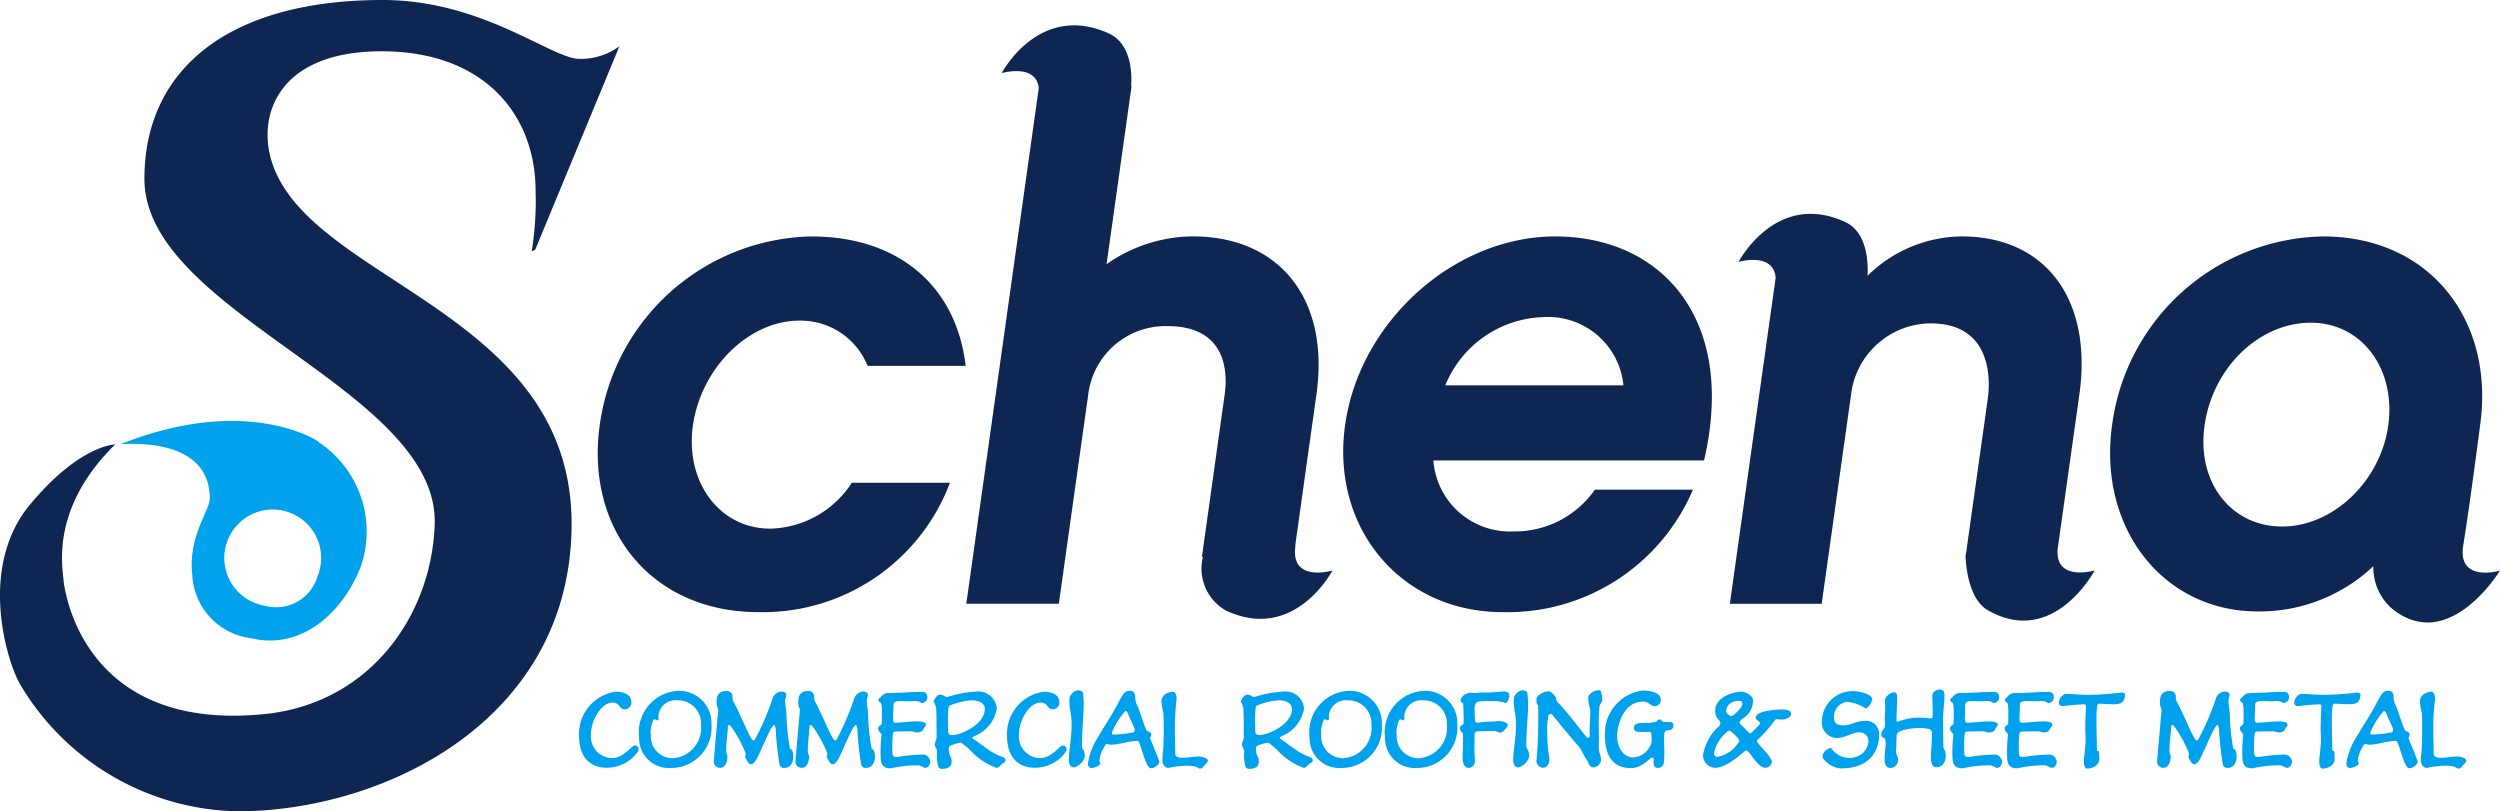
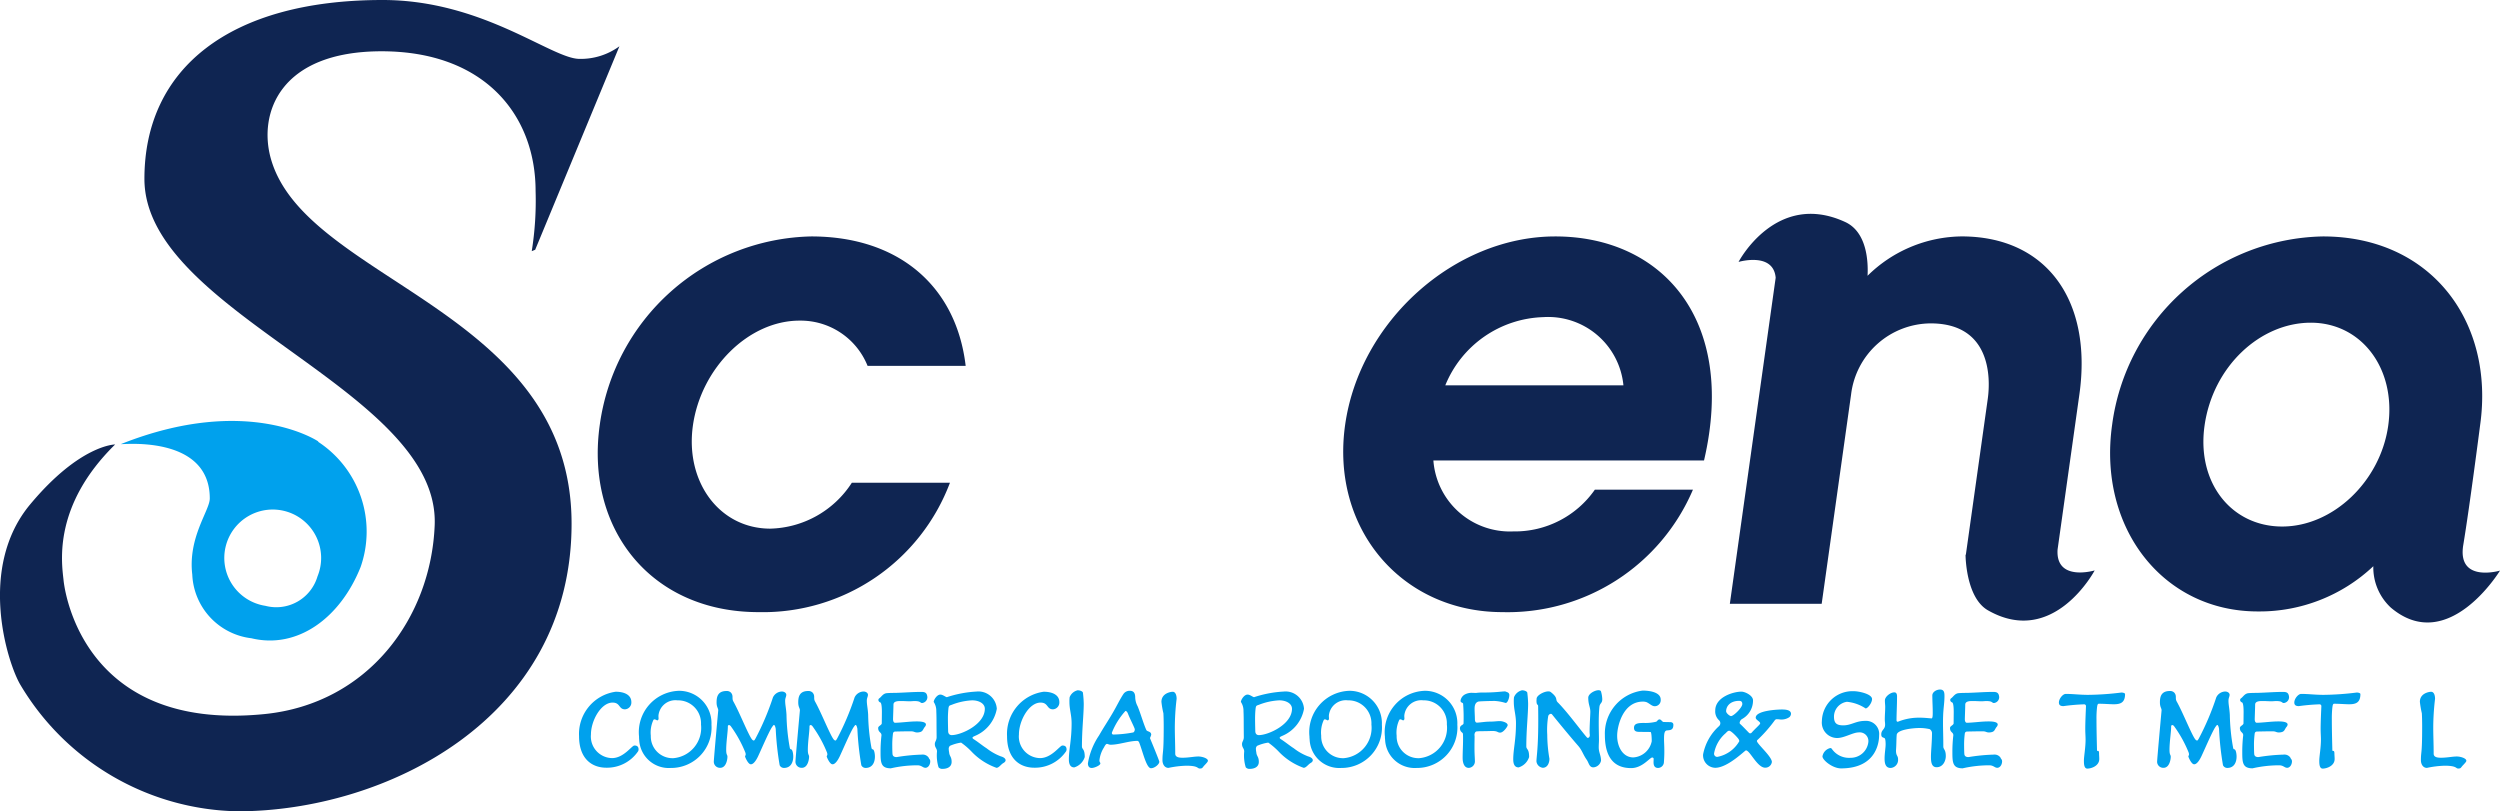
<svg xmlns="http://www.w3.org/2000/svg" width="138.836" height="45.055" viewBox="0 0 138.836 45.055">
  <g id="Group_3329" data-name="Group 3329" transform="translate(0 0)">
    <g id="Group_3168" data-name="Group 3168">
      <path id="Path_4108" data-name="Path 4108" d="M204.853,106.406c-2.82,0-4.736-2.589-4.3-5.718.451-3.208,3.1-5.834,5.92-5.834a4.007,4.007,0,0,1,3.781,2.511h5.448c-.529-4.482-3.781-7.187-8.572-7.187a12.114,12.114,0,0,0-11.749,10.471c-.809,5.757,2.828,10.393,8.817,10.393a11.1,11.1,0,0,0,10.631-7.186h-5.448A5.55,5.55,0,0,1,204.853,106.406Z" transform="translate(-162.074 -77.048)" fill="#0f2552" />
      <path id="Path_4109" data-name="Path 4109" d="M436.892,90.178c-5.6,0-10.862,4.714-11.671,10.471s3.137,10.393,8.739,10.393a11.188,11.188,0,0,0,10.577-6.8H439.09a5.417,5.417,0,0,1-4.537,2.318,4.26,4.26,0,0,1-4.43-3.941h15.03C446.993,94.737,442.766,90.178,436.892,90.178Zm-6.107,8.269a6.072,6.072,0,0,1,5.44-3.787,4.2,4.2,0,0,1,4.452,3.787Z" transform="translate(-350.521 -77.048)" fill="#0f2552" />
      <path id="Path_4110" data-name="Path 4110" d="M681.191,107.309c.355-2.136.936-6.66.936-6.66.809-5.757-2.74-10.471-8.729-10.471a12.043,12.043,0,0,0-11.71,10.471c-.8,5.718,2.833,10.355,8.088,10.355a9.2,9.2,0,0,0,6.419-2.512,3.043,3.043,0,0,0,.973,2.3c3.181,2.689,6.062-2.056,6.062-2.056S680.837,109.444,681.191,107.309Zm-4.169-6.621c-.435,3.09-3.067,5.6-5.888,5.6s-4.758-2.433-4.312-5.6c.461-3.284,3.083-5.719,5.9-5.719S677.467,97.519,677.022,100.688Z" transform="translate(-544.394 -77.048)" fill="#0f2552" />
      <path id="Path_4111" data-name="Path 4111" d="M562.552,101.864l1.212-8.622c.738-5.255-1.859-8.771-6.534-8.771A7.547,7.547,0,0,0,552,86.657c.039-.731-.013-2.418-1.239-2.984-3.843-1.775-5.926,2.215-5.926,2.215s1.935-.571,2.062.877l-2.545,18.107h5.1l1.634-11.63a4.48,4.48,0,0,1,4.418-3.941c3.361,0,3.334,3.045,3.17,4.2l-1.216,8.649-.017,0s0,2.374,1.244,3.085c3.65,2.086,5.927-2.215,5.927-2.215S562.438,103.669,562.552,101.864Z" transform="translate(-448.286 -71.342)" fill="#0f2552" />
-       <path id="Path_4112" data-name="Path 4112" d="M327.2,53.964l-.016,0,1.175-8.362c.739-5.255-2.013-8.771-6.881-8.771a8.431,8.431,0,0,0-4.776,1.545l1.39-9.891h-.027c.042-.526.086-2.335-1.259-2.935-3.871-1.726-5.927,2.215-5.927,2.215s1.9-.56,2.059.828l-4.025,28.638h5.139l1.634-11.63a4.324,4.324,0,0,1,4.4-3.786c3.323,0,3.34,2.627,3.177,3.786L322,54.615l.052.029a2.672,2.672,0,0,0,1.268,2.959c3.825,1.807,5.927-2.215,5.927-2.215S326.849,56.1,327.2,53.964Z" transform="translate(-255.25 -23.704)" fill="#0f2552" />
      <g id="Group_3165" data-name="Group 3165">
        <path id="Path_4113" data-name="Path 4113" d="M17.337,41.96c-3.437,3.376-2.98,6.5-2.867,7.514,0,0,.694,8.506,11.157,7.459,5.762-.577,9.252-5.342,9.456-10.492.3-7.538-16.12-11.755-16.12-19.232,0-6.1,4.7-9.932,13.227-9.932,5.575,0,9.381,3.27,10.936,3.27a3.632,3.632,0,0,0,2.216-.7l-4.678,11.3-.191.078a17.719,17.719,0,0,0,.214-3.334c0-4.257-2.868-7.766-8.55-7.766s-6.856,3.469-6.152,5.965c1.93,6.842,16.7,8.351,16.7,20.268,0,10.9-10.395,15.974-18.55,15.974a14.341,14.341,0,0,1-12.073-7.047c-.709-1.217-2.382-6.47.554-9.994C15.393,41.96,17.337,41.96,17.337,41.96Z" transform="translate(-10.943 -17.277)" fill="#0f2552" />
      </g>
      <g id="Group_3167" data-name="Group 3167" transform="translate(6.715 23.377)">
        <path id="Path_4114" data-name="Path 4114" d="M59.179,148.232l.015-.016s-3.912-2.659-10.962.143c-.162.064,4.931-.609,4.931,3.021,0,.668-1.22,2.155-.972,4.229a3.723,3.723,0,0,0,3.282,3.534c2.557.619,4.937-1.121,6.068-3.96A5.959,5.959,0,0,0,59.179,148.232Zm-.034,7.476a2.385,2.385,0,0,1-2.894,1.634,2.689,2.689,0,1,1,2.894-1.634Z" transform="translate(-48.228 -147.075)" fill="#00a1ed" />
        <g id="Group_3166" data-name="Group 3166" transform="translate(25.443 14.917)">
          <path id="Path_4115" data-name="Path 4115" d="M191.007,234.79c-.772,0-1.51-.473-1.51-1.752a2.365,2.365,0,0,1,2.034-2.467c.467,0,.87.167.87.577a.377.377,0,0,1-.352.4c-.357,0-.254-.374-.692-.374-.645,0-1.2,1.008-1.2,1.769a1.2,1.2,0,0,0,1.17,1.314c.651,0,1.1-.7,1.245-.7.2,0,.23.121.23.225a.216.216,0,0,1-.029.1A2.089,2.089,0,0,1,191.007,234.79Z" transform="translate(-189.497 -230.45)" fill="#00a1ed" />
          <path id="Path_4116" data-name="Path 4116" d="M207.992,232.825a2.3,2.3,0,0,1,2.23-2.542,1.8,1.8,0,0,1,1.792,1.885,2.244,2.244,0,0,1-2.259,2.4A1.645,1.645,0,0,1,208,233.009,1.806,1.806,0,0,1,207.992,232.825Zm3.441-.669a1.276,1.276,0,0,0-1.308-1.343.944.944,0,0,0-1.055.847c0,.109.006.1.006.167a.1.1,0,0,1-.063.1c-.04,0-.1-.058-.161-.058a.067.067,0,0,0-.063.035,1.656,1.656,0,0,0-.144.876,1.208,1.208,0,0,0,1.251,1.245A1.687,1.687,0,0,0,211.433,232.156Z" transform="translate(-204.661 -230.214)" fill="#00a1ed" />
          <path id="Path_4117" data-name="Path 4117" d="M231.28,231.42c0-.121-.092-.178-.092-.438,0-.277.046-.634.547-.634a.316.316,0,0,1,.26.1c.144.184.023.3.127.484.357.634.882,1.983,1.06,2.132a.126.126,0,0,0,.069.034c.04,0,.063-.057.092-.1a14.564,14.564,0,0,0,.974-2.293.564.564,0,0,1,.5-.329c.115,0,.242.069.242.184,0,.1-.063.178-.063.323,0,.242.057.432.075.8a11.2,11.2,0,0,0,.173,1.763c.011.046.011.133.075.139.092.006.127.265.127.4,0,.323-.138.634-.513.634a.257.257,0,0,1-.242-.15,16.229,16.229,0,0,1-.219-2.023c-.029-.162-.069-.213-.1-.213s-.115.133-.144.179c-.213.375-.548,1.164-.743,1.579-.075.156-.23.427-.392.427s-.323-.415-.323-.427c0-.052.035-.063.035-.127a.334.334,0,0,0-.023-.109,6.811,6.811,0,0,0-.784-1.424c-.046-.069-.087-.092-.121-.092a.065.065,0,0,0-.063.069c0,.329-.092.841-.092,1.308,0,.294.069.265.069.38,0,.161-.075.617-.4.617a.34.34,0,0,1-.357-.334C231.032,234.134,231.28,231.42,231.28,231.42Z" transform="translate(-223.551 -230.267)" fill="#00a1ed" />
          <path id="Path_4118" data-name="Path 4118" d="M256.464,231.42c0-.121-.092-.178-.092-.438,0-.277.046-.634.547-.634a.316.316,0,0,1,.26.1c.144.184.023.3.127.484.357.634.882,1.983,1.06,2.132a.126.126,0,0,0,.069.034c.04,0,.063-.057.092-.1a14.6,14.6,0,0,0,.974-2.293.564.564,0,0,1,.5-.329c.115,0,.242.069.242.184,0,.1-.063.178-.063.323,0,.242.058.432.075.8a11.225,11.225,0,0,0,.173,1.763c.012.046.012.133.075.139.092.006.127.265.127.4,0,.323-.138.634-.513.634a.257.257,0,0,1-.242-.15,16.235,16.235,0,0,1-.219-2.023c-.029-.162-.069-.213-.1-.213s-.115.133-.144.179c-.213.375-.548,1.164-.743,1.579-.075.156-.23.427-.392.427s-.323-.415-.323-.427c0-.052.035-.063.035-.127a.333.333,0,0,0-.023-.109,6.809,6.809,0,0,0-.784-1.424c-.046-.069-.087-.092-.121-.092a.065.065,0,0,0-.064.069c0,.329-.092.841-.092,1.308,0,.294.069.265.069.38,0,.161-.075.617-.4.617a.34.34,0,0,1-.357-.334C256.216,234.134,256.464,231.42,256.464,231.42Z" transform="translate(-244.2 -230.267)" fill="#00a1ed" />
          <path id="Path_4119" data-name="Path 4119" d="M283.411,231.1c-.19-.006-.225-.012-.4-.012-.156,0-.415,0-.415.2,0,.15-.023.732-.023.807,0,.138.052.2.115.2.346-.006.807-.075,1.187-.075.138,0,.524,0,.524.173a.218.218,0,0,1-.058.127c-.1.121-.1.219-.225.277a.563.563,0,0,1-.219.035c-.127,0-.156-.063-.329-.063-.392,0-.8.012-.853.012-.11,0-.127.052-.144.1a4.767,4.767,0,0,0-.041.709c0,.19.006.363.012.427.006.15.121.184.23.184a10.224,10.224,0,0,1,1.406-.138.4.4,0,0,1,.369.161c.046.115.092.092.092.231-.012.2-.133.34-.265.34-.156,0-.2-.138-.455-.138a6.633,6.633,0,0,0-1.469.167c-.559,0-.571-.323-.571-.922a7.717,7.717,0,0,1,.052-.911c0-.184-.184-.15-.184-.409,0-.11.2-.156.2-.259.006-.571.006-.6.006-.622,0-.092,0-.5-.086-.536a.156.156,0,0,1-.109-.133.121.121,0,0,1,.058-.1c.115-.081.2-.265.415-.282s.323-.012.53-.017c.536-.017.9-.052,1.395-.052.225,0,.3.075.323.283a.329.329,0,0,1-.288.334c-.127,0-.063-.109-.421-.109-.092,0-.179.011-.231.011Z" transform="translate(-265.136 -230.45)" fill="#00a1ed" />
          <path id="Path_4120" data-name="Path 4120" d="M302.351,234.744a3.536,3.536,0,0,1-1.377-.893,3.905,3.905,0,0,0-.588-.507,2.378,2.378,0,0,0-.617.179.22.22,0,0,0-.069.179,1.147,1.147,0,0,0,.023.184c.017.225.138.231.138.53s-.277.386-.49.386a.274.274,0,0,1-.236-.086,2.251,2.251,0,0,1-.086-.876c0-.179-.121-.213-.121-.415,0-.138.1-.2.1-.386,0,0-.006-.588-.006-.824,0-.4-.012-.605-.012-.622a.893.893,0,0,0-.144-.507c0-.115.179-.409.369-.409.138,0,.3.144.363.144a6.265,6.265,0,0,1,1.631-.311,1.026,1.026,0,0,1,1.141.957,2.015,2.015,0,0,1-1.2,1.5c-.092.04-.15.069-.15.109,0,.023.023.052.069.081.231.144.5.369.72.507a3.053,3.053,0,0,0,.784.444c.167.046.265.127.265.213,0,.052-.035.11-.121.156C302.6,234.554,302.489,234.744,302.351,234.744Zm-2.443-3.515c-.173.069-.208.029-.23.282a5.24,5.24,0,0,0-.023.524c0,.242.012.663.012.663,0,.19.115.23.2.23.524,0,1.838-.593,1.838-1.464,0-.282-.311-.467-.709-.467A3.564,3.564,0,0,0,299.907,231.228Z" transform="translate(-279.171 -230.398)" fill="#00a1ed" />
          <path id="Path_4121" data-name="Path 4121" d="M322.973,234.79c-.772,0-1.51-.473-1.51-1.752a2.365,2.365,0,0,1,2.034-2.467c.467,0,.87.167.87.577a.377.377,0,0,1-.352.4c-.358,0-.254-.374-.692-.374-.645,0-1.2,1.008-1.2,1.769a1.2,1.2,0,0,0,1.17,1.314c.651,0,1.1-.7,1.245-.7.2,0,.23.121.23.225a.218.218,0,0,1-.029.1A2.089,2.089,0,0,1,322.973,234.79Z" transform="translate(-297.695 -230.45)" fill="#00a1ed" />
          <path id="Path_4122" data-name="Path 4122" d="M340.684,231.957c0-.478-.121-.755-.121-1.193a1.962,1.962,0,0,1,.011-.254.634.634,0,0,1,.444-.386c.173,0,.288.081.294.132a5.857,5.857,0,0,1,.046.611c0,.605-.1,1.441-.1,2.369,0,.19.156.115.156.594a.882.882,0,0,1-.582.576c-.242,0-.3-.219-.3-.45C340.534,233.392,340.684,232.89,340.684,231.957Z" transform="translate(-313.331 -230.083)" fill="#00a1ed" />
          <path id="Path_4123" data-name="Path 4123" d="M349.893,234.557c-.254,0-.456-.922-.651-1.418-.023-.057-.057-.1-.109-.1-.461,0-1.014.213-1.481.213-.092,0-.15-.046-.207-.046s-.127.121-.155.184a1.66,1.66,0,0,0-.26.738c0,.092.052.109.052.161,0,.115-.34.254-.478.254-.161,0-.213-.115-.213-.259a3.867,3.867,0,0,1,.616-1.544c.277-.484.479-.772.755-1.245.248-.421.415-.79.622-1.089a.427.427,0,0,1,.334-.15c.248,0,.3.178.3.386a1.114,1.114,0,0,0,.133.473c.167.4.317.951.484,1.32.046.1.271.063.271.265a1.188,1.188,0,0,1-.069.179c0,.006.052.133.052.133s.467,1.124.467,1.187C350.354,234.338,350.1,234.557,349.893,234.557Zm-1.274-3.02c-.046-.121-.1-.161-.144-.161a4,4,0,0,0-.755,1.21c0,.052.017.1.087.1a6.44,6.44,0,0,0,1.095-.115c.058-.017.092-.1.092-.173S348.717,231.8,348.619,231.537Z" transform="translate(-318.132 -230.188)" fill="#00a1ed" />
          <path id="Path_4124" data-name="Path 4124" d="M369.7,230.6c.155,0,.219.19.219.392a13.868,13.868,0,0,0-.1,1.6c0,.461.023.893.023,1.446,0,.207.231.225.409.225.329,0,.645-.069.876-.069.207,0,.53.1.53.236,0,.046-.052.11-.179.242-.144.15-.109.19-.276.19-.139,0-.069-.156-.749-.156a5.506,5.506,0,0,0-.986.121c-.23,0-.334-.225-.334-.421,0-.524.069-.282.069-1.861,0-.294-.006-.553-.017-.749a5.255,5.255,0,0,1-.11-.634C369.077,230.662,369.625,230.6,369.7,230.6Z" transform="translate(-336.734 -230.477)" fill="#00a1ed" />
          <path id="Path_4125" data-name="Path 4125" d="M397.069,234.744a3.538,3.538,0,0,1-1.377-.893,3.915,3.915,0,0,0-.588-.507,2.376,2.376,0,0,0-.617.179.22.22,0,0,0-.069.179,1.155,1.155,0,0,0,.023.184c.017.225.139.231.139.53s-.277.386-.49.386a.274.274,0,0,1-.236-.086,2.25,2.25,0,0,1-.086-.876c0-.179-.121-.213-.121-.415,0-.138.1-.2.1-.386,0,0-.006-.588-.006-.824,0-.4-.012-.605-.012-.622a.893.893,0,0,0-.144-.507c0-.115.179-.409.369-.409.138,0,.3.144.363.144a6.268,6.268,0,0,1,1.631-.311,1.026,1.026,0,0,1,1.141.957,2.015,2.015,0,0,1-1.2,1.5c-.092.04-.15.069-.15.109,0,.023.023.052.069.081.23.144.5.369.72.507a3.052,3.052,0,0,0,.784.444c.167.046.265.127.265.213,0,.052-.035.11-.121.156C397.323,234.554,397.207,234.744,397.069,234.744Zm-2.443-3.515c-.173.069-.208.029-.231.282-.017.167-.023.352-.023.524,0,.242.012.663.012.663,0,.19.115.23.2.23.524,0,1.838-.593,1.838-1.464,0-.282-.311-.467-.709-.467A3.564,3.564,0,0,0,394.625,231.228Z" transform="translate(-356.83 -230.398)" fill="#00a1ed" />
          <path id="Path_4126" data-name="Path 4126" d="M414.708,232.825a2.3,2.3,0,0,1,2.23-2.542,1.8,1.8,0,0,1,1.792,1.885,2.244,2.244,0,0,1-2.259,2.4,1.645,1.645,0,0,1-1.752-1.562C414.714,232.951,414.708,232.888,414.708,232.825Zm3.441-.669a1.276,1.276,0,0,0-1.308-1.343.944.944,0,0,0-1.055.847c0,.109.006.1.006.167a.1.1,0,0,1-.063.1c-.041,0-.1-.058-.162-.058a.067.067,0,0,0-.063.035,1.657,1.657,0,0,0-.144.876,1.208,1.208,0,0,0,1.25,1.245A1.687,1.687,0,0,0,418.149,232.156Z" transform="translate(-374.146 -230.214)" fill="#00a1ed" />
          <path id="Path_4127" data-name="Path 4127" d="M437.972,232.825a2.3,2.3,0,0,1,2.23-2.542,1.8,1.8,0,0,1,1.792,1.885,2.244,2.244,0,0,1-2.259,2.4,1.645,1.645,0,0,1-1.752-1.562A1.806,1.806,0,0,1,437.972,232.825Zm3.44-.669a1.276,1.276,0,0,0-1.308-1.343.944.944,0,0,0-1.055.847c0,.109.006.1.006.167a.1.1,0,0,1-.063.1c-.04,0-.1-.058-.161-.058a.067.067,0,0,0-.063.035,1.656,1.656,0,0,0-.144.876,1.208,1.208,0,0,0,1.251,1.245A1.687,1.687,0,0,0,441.413,232.156Z" transform="translate(-393.22 -230.214)" fill="#00a1ed" />
          <path id="Path_4128" data-name="Path 4128" d="M461.921,231.438c0,.173.017.432.017.559,0,.184.063.213.121.213.276-.017.449-.057.732-.057.207,0,.38-.029.536-.029.133,0,.432.081.432.225,0,.075-.236.415-.415.415-.161,0-.121-.092-.449-.092-.012,0-.277.012-.622.012-.069,0-.144.006-.231.012s-.127.109-.127.2a.862.862,0,0,1,.006.155c0,.1-.006.254-.006.553,0,.363.023.576.023.726a.362.362,0,0,1-.34.392c-.271,0-.34-.311-.34-.553,0-.34.023-.669.023-1.043,0-.092,0-.19-.006-.288s-.15-.087-.167-.306c0-.2.2-.178.2-.288a9.943,9.943,0,0,0-.023-1.078c-.011-.086-.144-.046-.144-.179a.472.472,0,0,1,.248-.346.814.814,0,0,1,.421-.086c.075,0,.144.006.19.006a2.478,2.478,0,0,1,.375-.023c.749,0,1.037-.063,1.227-.063.035,0,.035.006.156.052a.166.166,0,0,1,.092.173.736.736,0,0,1-.075.288c-.046.1-.086.127-.138.127a2.531,2.531,0,0,0-.593-.11c-.265,0-.859.017-.916.035C461.949,231.1,461.921,231.277,461.921,231.438Z" transform="translate(-412.189 -230.372)" fill="#00a1ed" />
          <path id="Path_4129" data-name="Path 4129" d="M477.706,231.957c0-.478-.121-.755-.121-1.193a1.962,1.962,0,0,1,.011-.254.634.634,0,0,1,.444-.386c.173,0,.288.081.294.132a5.856,5.856,0,0,1,.046.611c0,.605-.1,1.441-.1,2.369,0,.19.156.115.156.594a.882.882,0,0,1-.582.576c-.242,0-.3-.219-.3-.45C477.556,233.392,477.706,232.89,477.706,231.957Z" transform="translate(-425.675 -230.083)" fill="#00a1ed" />
          <path id="Path_4130" data-name="Path 4130" d="M484.728,230.585c.012-.185.409-.4.651-.4a.209.209,0,0,1,.138.04c.438.346.219.409.392.576.536.536,1.308,1.6,1.619,1.948a.067.067,0,0,0,.046.017c.046,0,.109-.046.109-.156a1.665,1.665,0,0,1-.012-.248c0-.323.04-.887.04-1.043,0-.271-.115-.392-.115-.784,0-.219.363-.415.565-.415.075,0,.133.023.144.075a1.741,1.741,0,0,1,.069.421c0,.248-.138.2-.161.45-.029.305-.035.617-.035.9,0,.346.012.668.012.934,0,.115-.012.219-.012.392,0,.294.127.444.127.743a.469.469,0,0,1-.421.369c-.236,0-.248-.236-.369-.415-.2-.282-.26-.524-.461-.761-.461-.53-1.026-1.216-1.464-1.757a.09.09,0,0,0-.075-.04.171.171,0,0,0-.144.133,4.74,4.74,0,0,0-.052,1.032,8.016,8.016,0,0,0,.121,1.331c0,.213-.1.5-.369.5a.4.4,0,0,1-.352-.352c0-.254.1-.726.1-2.259,0-.225,0-.409-.006-.8,0-.15-.092-.011-.092-.323Z" transform="translate(-431.551 -230.083)" fill="#00a1ed" />
          <path id="Path_4131" data-name="Path 4131" d="M507.947,230.831c-1.1,0-1.429,1.349-1.429,1.9,0,.6.311,1.2.9,1.2a1.114,1.114,0,0,0,1.02-.9c0-.208-.017-.513-.069-.513-.109,0-.605-.006-.605-.006-.179,0-.311-.029-.311-.225,0-.259.26-.265.536-.271a2.482,2.482,0,0,0,.7-.069c.063-.035.092-.127.184-.127s.144.144.231.144c.046,0,.236.006.357.006s.179.063.179.144c0,.294-.156.3-.352.317-.15.012-.167.19-.167.5,0,.138.017.351.017.674,0,.167-.006.357-.023.582a.334.334,0,0,1-.323.329c-.19,0-.253-.133-.253-.311,0-.063.006-.2.006-.2a.077.077,0,0,0-.081-.069c-.133,0-.542.588-1.17.588-1.055,0-1.458-.738-1.458-1.838a2.4,2.4,0,0,1,2.1-2.467c.323,0,1,.069,1,.5a.334.334,0,0,1-.334.369c-.15,0-.276-.144-.449-.225A.612.612,0,0,0,507.947,230.831Z" transform="translate(-448.868 -230.162)" fill="#00a1ed" />
          <path id="Path_4132" data-name="Path 4132" d="M540.422,232.09c-.069,0-.127-.017-.23-.017a.141.141,0,0,0-.127.058,7.721,7.721,0,0,1-.957,1.089.079.079,0,0,0-.035.063c0,.156.83.859.83,1.164a.365.365,0,0,1-.374.317c-.438,0-.847-.962-1.066-.962-.058,0-1.008.968-1.706.968a.693.693,0,0,1-.674-.743,2.834,2.834,0,0,1,.888-1.573.223.223,0,0,0,.069-.161.227.227,0,0,0-.069-.161.662.662,0,0,1-.213-.542c0-.755,1.02-1.049,1.452-1.049.2,0,.646.213.646.484a1.171,1.171,0,0,1-.622,1.043.288.288,0,0,0-.121.2.087.087,0,0,0,.023.064c.093.075.346.346.49.49a.1.1,0,0,0,.069.035.118.118,0,0,0,.092-.046c.179-.207.467-.449.467-.507,0-.11-.248-.19-.248-.317,0-.4,1.222-.455,1.446-.455.2,0,.513.017.513.242a.256.256,0,0,1-.1.19A.788.788,0,0,1,540.422,232.09Zm-2.887.622c-.087,0-.15.092-.2.138a1.914,1.914,0,0,0-.64,1.112.172.172,0,0,0,.19.2,1.787,1.787,0,0,0,1.21-.87.227.227,0,0,0-.046-.121C538.008,233.1,537.651,232.713,537.535,232.713Zm.559-1.66c-.536,0-.732.328-.732.576,0,.115.207.271.271.271.144,0,.628-.473.628-.669C538.261,231.145,538.233,231.053,538.094,231.053Z" transform="translate(-473.661 -230.425)" fill="#00a1ed" />
          <path id="Path_4133" data-name="Path 4133" d="M574.743,232.7c-.323,0-.8.311-1.2.311a.855.855,0,0,1-.847-.939,1.7,1.7,0,0,1,1.786-1.66c.259,0,1,.15,1,.438,0,.207-.236.519-.357.519a2.259,2.259,0,0,0-1.037-.369.835.835,0,0,0-.72.818c0,.346.121.49.513.49.455,0,.692-.248,1.216-.248a.728.728,0,0,1,.778.8c0,.225-.046,1.838-2.115,1.838-.473,0-1.032-.461-1.032-.668a.575.575,0,0,1,.432-.461.1.1,0,0,1,.086.041,1.157,1.157,0,0,0,1.037.5.987.987,0,0,0,.991-.853A.483.483,0,0,0,574.743,232.7Z" transform="translate(-503.677 -230.32)" fill="#00a1ed" />
          <path id="Path_4134" data-name="Path 4134" d="M591.239,231.847c0-.115-.017-.173-.017-.305,0-.225.023-.432.023-.686,0-.1-.017-.2-.017-.357,0-.2.3-.444.524-.444.121,0,.15.109.15.225,0,.484-.029.974-.029,1.32,0,.052.023.086.063.086a.175.175,0,0,0,.046-.012,3.085,3.085,0,0,1,1.187-.213c.231,0,.427.023.646.04.069.006.069-.2.069-.317,0-.352-.017-.507-.023-.957,0-.19.23-.329.427-.329.242,0,.248.19.248.381,0,.363-.063.669-.075,1.1-.006.133-.006.254-.006.375,0,.4.017.732.017,1.3,0,.185.138.161.138.542,0,.248-.144.617-.513.617-.3,0-.311-.346-.311-.594,0-.305.058-.79.058-1.314a.277.277,0,0,0-.127-.207,2.443,2.443,0,0,0-.588-.063c-.271,0-1.216.075-1.245.38-.023.254-.011.461-.04.87,0,.311.115.271.115.49a.444.444,0,0,1-.409.478c-.277,0-.34-.231-.34-.524,0-.271.058-.588.058-.784,0-.035,0-.294-.052-.34-.069-.057-.19-.023-.19-.219C591.026,232.129,591.239,232.124,591.239,231.847Z" transform="translate(-518.709 -229.899)" fill="#00a1ed" />
          <path id="Path_4135" data-name="Path 4135" d="M613.9,231.1c-.19-.006-.225-.012-.4-.012-.156,0-.415,0-.415.2,0,.15-.023.732-.023.807,0,.138.052.2.115.2.346-.006.807-.075,1.187-.075.138,0,.524,0,.524.173a.218.218,0,0,1-.057.127c-.1.121-.1.219-.225.277a.563.563,0,0,1-.219.035c-.127,0-.156-.063-.328-.063-.392,0-.8.012-.853.012-.11,0-.127.052-.144.1a4.77,4.77,0,0,0-.04.709c0,.19.006.363.012.427.006.15.121.184.23.184a10.223,10.223,0,0,1,1.406-.138.4.4,0,0,1,.369.161c.046.115.092.092.092.231-.012.2-.133.34-.265.34-.155,0-.2-.138-.455-.138a6.63,6.63,0,0,0-1.469.167c-.559,0-.571-.323-.571-.922a7.7,7.7,0,0,1,.052-.911c0-.184-.184-.15-.184-.409,0-.11.2-.156.2-.259.006-.571.006-.6.006-.622,0-.092,0-.5-.086-.536a.156.156,0,0,1-.109-.133.121.121,0,0,1,.057-.1c.115-.081.2-.265.415-.282s.323-.012.53-.017c.536-.017.9-.052,1.395-.052.225,0,.3.075.323.283a.329.329,0,0,1-.288.334c-.127,0-.064-.109-.421-.109-.092,0-.179.011-.23.011Z" transform="translate(-536.104 -230.45)" fill="#00a1ed" />
-           <path id="Path_4136" data-name="Path 4136" d="M630.734,231.1c-.19-.006-.225-.012-.4-.012-.156,0-.415,0-.415.2,0,.15-.023.732-.023.807,0,.138.052.2.115.2.346-.006.807-.075,1.187-.075.138,0,.524,0,.524.173a.218.218,0,0,1-.057.127c-.1.121-.1.219-.225.277a.563.563,0,0,1-.219.035c-.127,0-.156-.063-.328-.063-.392,0-.8.012-.853.012-.11,0-.127.052-.144.1a4.77,4.77,0,0,0-.04.709c0,.19.006.363.012.427.006.15.121.184.23.184a10.223,10.223,0,0,1,1.406-.138.4.4,0,0,1,.369.161c.046.115.092.092.092.231-.012.2-.133.34-.265.34-.155,0-.2-.138-.455-.138a6.629,6.629,0,0,0-1.469.167c-.559,0-.571-.323-.571-.922a7.718,7.718,0,0,1,.052-.911c0-.184-.184-.15-.184-.409,0-.11.2-.156.2-.259.006-.571.006-.6.006-.622,0-.092,0-.5-.086-.536a.156.156,0,0,1-.109-.133.121.121,0,0,1,.057-.1c.115-.081.2-.265.415-.282s.323-.012.53-.017c.536-.017.9-.052,1.395-.052.225,0,.3.075.323.283a.329.329,0,0,1-.288.334c-.127,0-.063-.109-.421-.109-.092,0-.179.011-.23.011Z" transform="translate(-549.904 -230.45)" fill="#00a1ed" />
          <path id="Path_4137" data-name="Path 4137" d="M649.3,230.8c.121,0,.207.04.207.086,0,.484-.265.565-.628.565-.19,0-.553-.029-.83-.029-.081,0-.086.127-.1.213a5.457,5.457,0,0,0-.029.645c0,.559.017,1.21.029,1.729.006.029.011.035.063.035s.052.109.052.173c0,.046.011.173.011.271,0,.392-.449.536-.663.536-.19,0-.19-.288-.19-.45,0-.225.092-.715.092-1.158,0-.19-.017-.357-.017-.611,0-.4.035-1.095.04-1.251a.1.1,0,0,0-.092-.1,10.752,10.752,0,0,0-1.159.1c-.161,0-.253-.052-.253-.2,0-.213.219-.478.38-.478.426,0,.766.052,1.256.052A15.95,15.95,0,0,0,649.3,230.8Z" transform="translate(-563.651 -230.634)" fill="#00a1ed" />
          <path id="Path_4138" data-name="Path 4138" d="M676.329,231.42c0-.121-.092-.178-.092-.438,0-.277.046-.634.547-.634a.316.316,0,0,1,.259.1c.144.184.023.3.127.484.357.634.882,1.983,1.06,2.132a.126.126,0,0,0,.069.034c.04,0,.063-.057.092-.1a14.592,14.592,0,0,0,.974-2.293.564.564,0,0,1,.5-.329c.115,0,.242.069.242.184,0,.1-.063.178-.063.323,0,.242.057.432.075.8a11.231,11.231,0,0,0,.173,1.763c.011.046.011.133.075.139.092.006.127.265.127.4,0,.323-.138.634-.513.634a.257.257,0,0,1-.242-.15,16.246,16.246,0,0,1-.219-2.023c-.029-.162-.069-.213-.1-.213s-.115.133-.144.179c-.213.375-.547,1.164-.744,1.579-.075.156-.23.427-.392.427s-.323-.415-.323-.427c0-.052.035-.063.035-.127a.333.333,0,0,0-.023-.109,6.8,6.8,0,0,0-.784-1.424c-.046-.069-.086-.092-.121-.092a.065.065,0,0,0-.063.069c0,.329-.092.841-.092,1.308,0,.294.069.265.069.38,0,.161-.075.617-.4.617a.34.34,0,0,1-.357-.334C676.081,234.134,676.329,231.42,676.329,231.42Z" transform="translate(-588.445 -230.267)" fill="#00a1ed" />
          <path id="Path_4139" data-name="Path 4139" d="M703.276,231.1c-.19-.006-.225-.012-.4-.012-.156,0-.415,0-.415.2,0,.15-.023.732-.023.807,0,.138.052.2.115.2.346-.006.807-.075,1.187-.075.138,0,.524,0,.524.173a.218.218,0,0,1-.057.127c-.1.121-.1.219-.225.277a.563.563,0,0,1-.219.035c-.127,0-.156-.063-.328-.063-.392,0-.8.012-.853.012-.11,0-.127.052-.144.1a4.758,4.758,0,0,0-.041.709c0,.19.006.363.012.427.006.15.121.184.23.184a10.224,10.224,0,0,1,1.406-.138.4.4,0,0,1,.369.161c.046.115.092.092.092.231-.012.2-.133.34-.265.34-.155,0-.2-.138-.455-.138a6.629,6.629,0,0,0-1.469.167c-.559,0-.571-.323-.571-.922a7.718,7.718,0,0,1,.052-.911c0-.184-.184-.15-.184-.409,0-.11.2-.156.2-.259.006-.571.006-.6.006-.622,0-.092,0-.5-.086-.536a.156.156,0,0,1-.109-.133.121.121,0,0,1,.057-.1c.115-.081.2-.265.415-.282s.323-.012.53-.017c.536-.017.9-.052,1.395-.052.225,0,.3.075.323.283a.329.329,0,0,1-.288.334c-.127,0-.063-.109-.421-.109-.092,0-.179.011-.231.011Z" transform="translate(-609.381 -230.45)" fill="#00a1ed" />
          <path id="Path_4140" data-name="Path 4140" d="M721.847,230.8c.121,0,.207.04.207.086,0,.484-.265.565-.628.565-.19,0-.553-.029-.83-.029-.081,0-.086.127-.1.213a5.484,5.484,0,0,0-.029.645c0,.559.017,1.21.029,1.729.006.029.012.035.063.035s.052.109.052.173c0,.046.012.173.012.271,0,.392-.45.536-.663.536-.19,0-.19-.288-.19-.45,0-.225.092-.715.092-1.158,0-.19-.017-.357-.017-.611,0-.4.035-1.095.041-1.251a.1.1,0,0,0-.092-.1,10.745,10.745,0,0,0-1.158.1c-.161,0-.253-.052-.253-.2,0-.213.219-.478.38-.478.426,0,.766.052,1.256.052A15.953,15.953,0,0,0,721.847,230.8Z" transform="translate(-623.128 -230.634)" fill="#00a1ed" />
-           <path id="Path_4141" data-name="Path 4141" d="M737.918,234.557c-.254,0-.455-.922-.651-1.418-.023-.057-.057-.1-.109-.1-.461,0-1.014.213-1.481.213-.092,0-.15-.046-.208-.046s-.127.121-.155.184a1.66,1.66,0,0,0-.259.738c0,.092.052.109.052.161,0,.115-.34.254-.478.254-.161,0-.213-.115-.213-.259a3.868,3.868,0,0,1,.617-1.544c.277-.484.479-.772.755-1.245.248-.421.415-.79.622-1.089a.427.427,0,0,1,.334-.15c.248,0,.3.178.3.386a1.113,1.113,0,0,0,.133.473c.167.4.317.951.484,1.32.046.1.271.063.271.265a1.2,1.2,0,0,1-.069.179c0,.006.052.133.052.133s.467,1.124.467,1.187C738.379,234.338,738.125,234.557,737.918,234.557Zm-1.274-3.02c-.046-.121-.1-.161-.144-.161a4.006,4.006,0,0,0-.755,1.21c0,.052.017.1.086.1a6.44,6.44,0,0,0,1.095-.115c.058-.017.092-.1.092-.173S736.742,231.8,736.645,231.537Z" transform="translate(-636.272 -230.188)" fill="#00a1ed" />
          <path id="Path_4142" data-name="Path 4142" d="M757.726,230.6c.155,0,.219.19.219.392a13.86,13.86,0,0,0-.1,1.6c0,.461.023.893.023,1.446,0,.207.231.225.409.225.329,0,.645-.069.876-.069.207,0,.53.1.53.236,0,.046-.052.11-.179.242-.144.15-.109.19-.276.19-.138,0-.069-.156-.749-.156a5.5,5.5,0,0,0-.985.121c-.231,0-.334-.225-.334-.421,0-.524.069-.282.069-1.861,0-.294-.006-.553-.017-.749a5.244,5.244,0,0,1-.109-.634C757.1,230.662,757.651,230.6,757.726,230.6Z" transform="translate(-654.874 -230.477)" fill="#00a1ed" />
        </g>
      </g>
    </g>
  </g>
</svg>